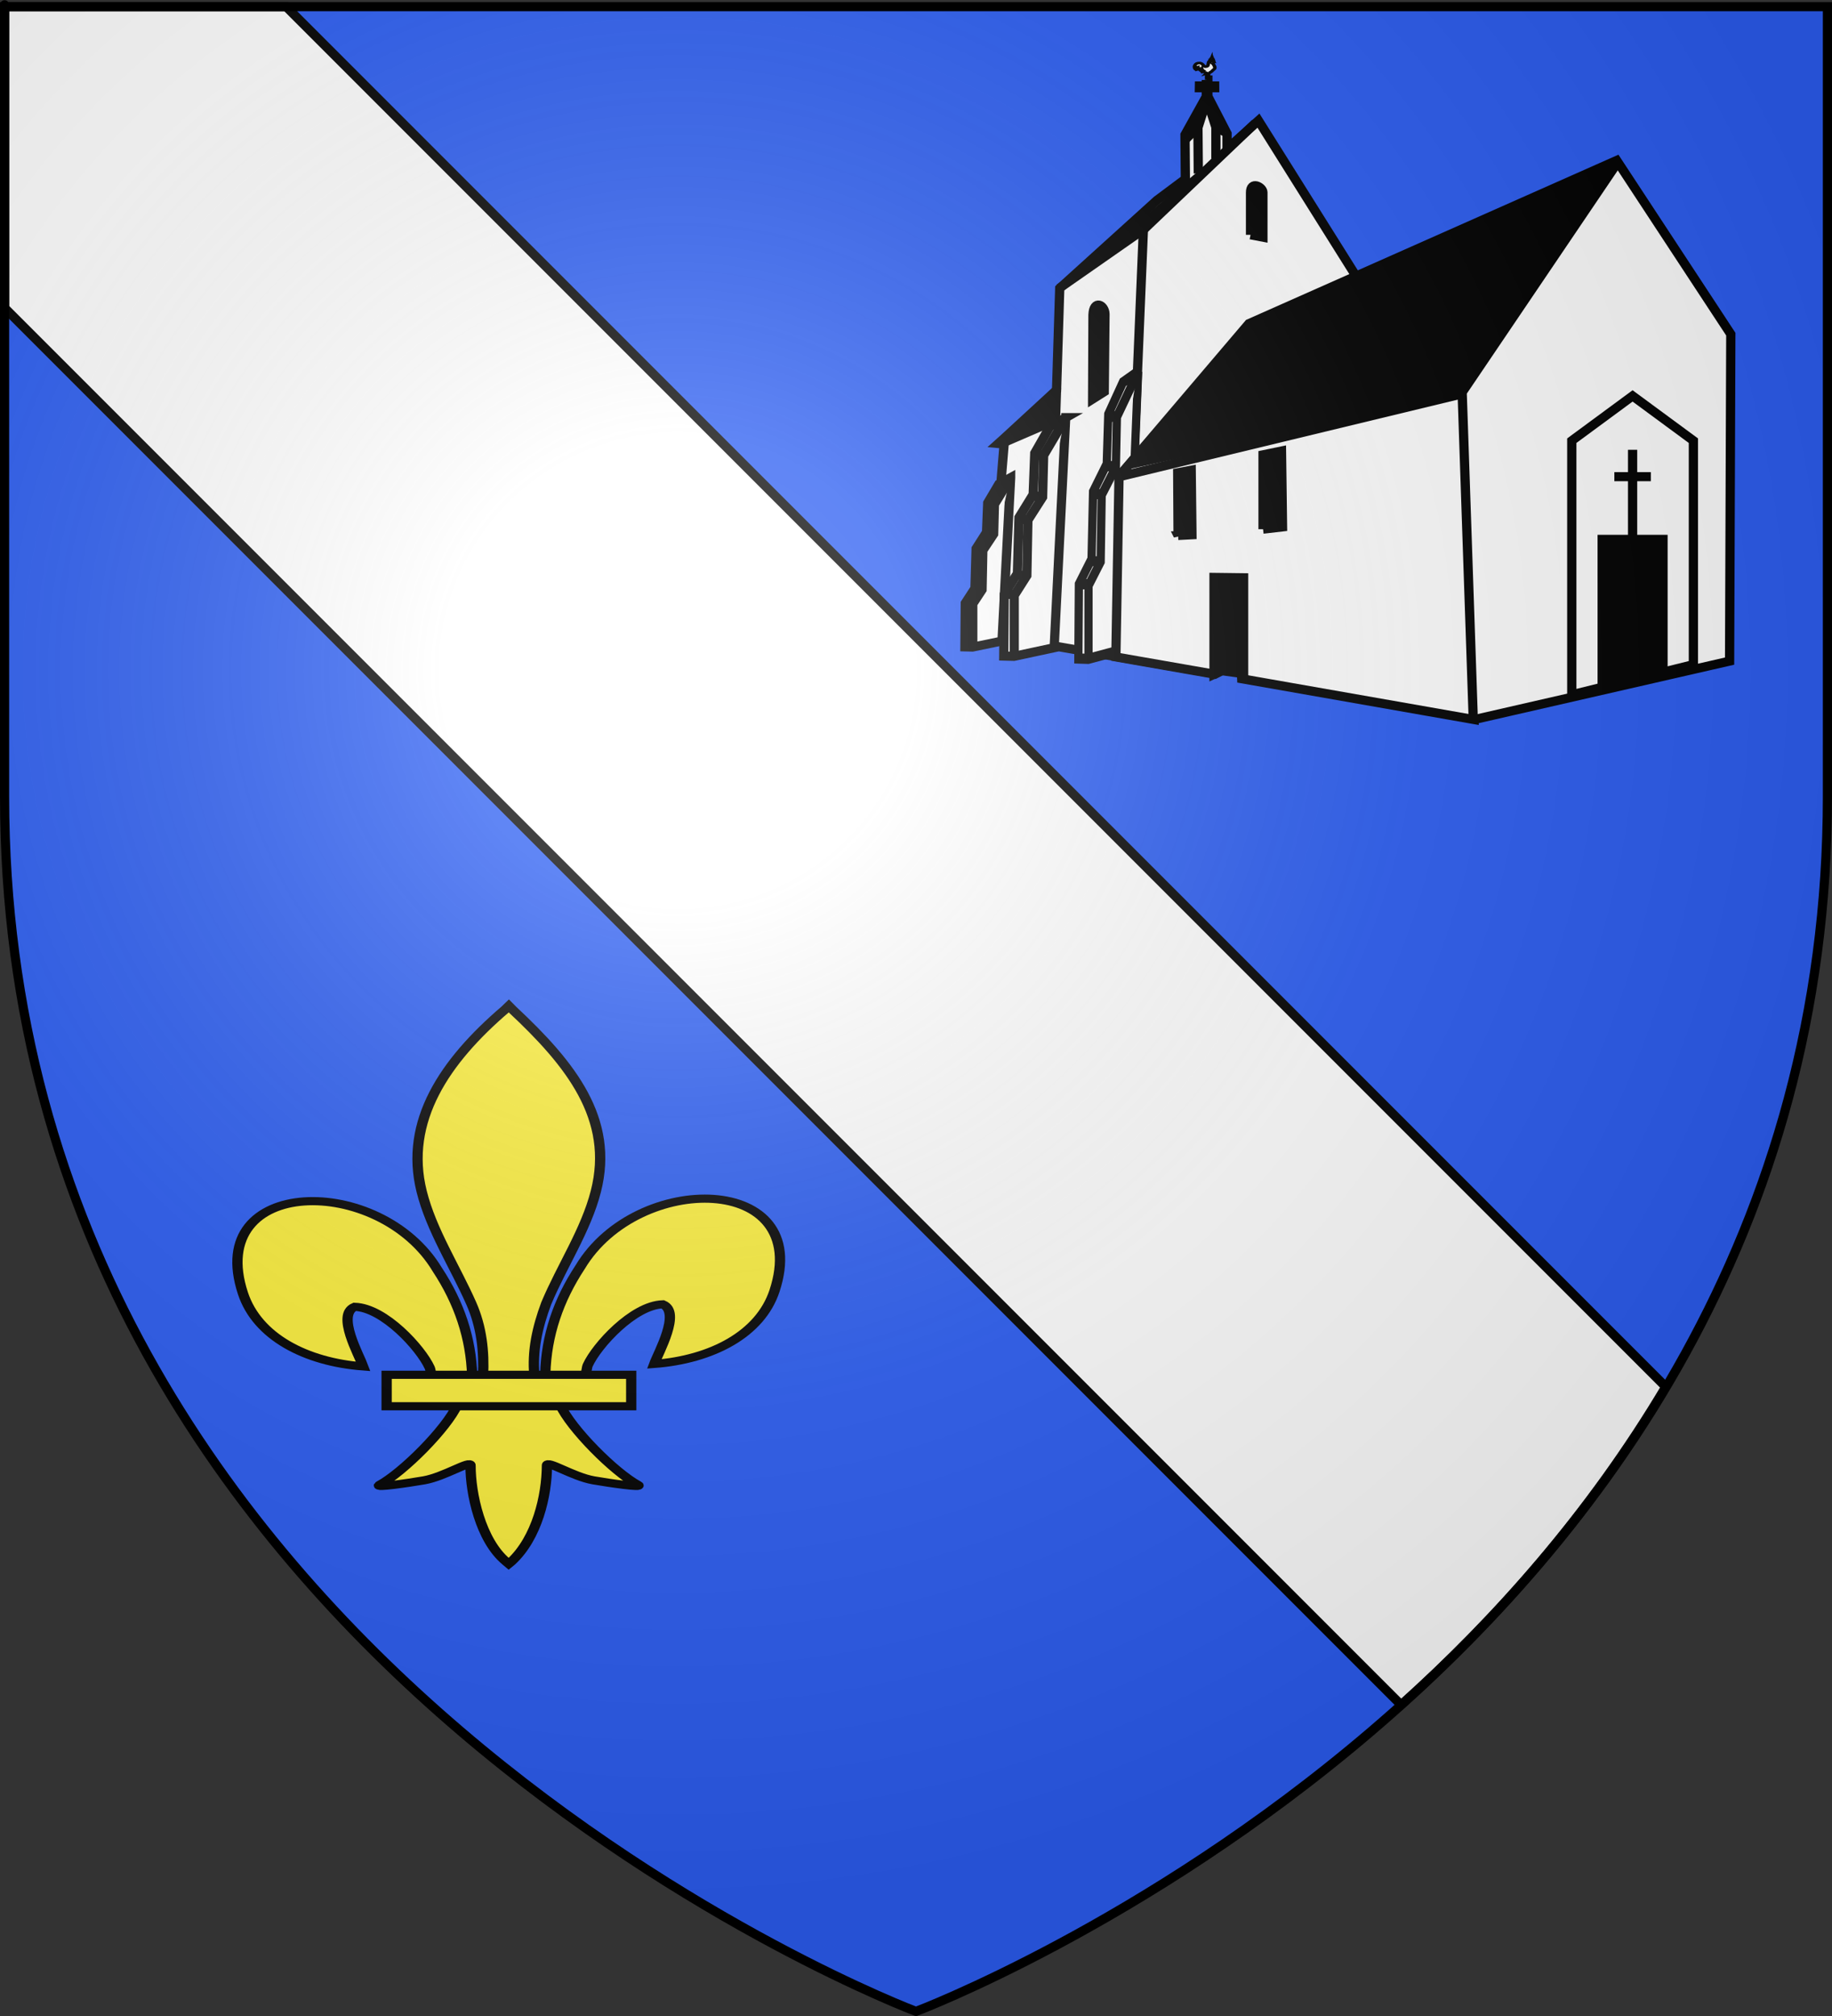
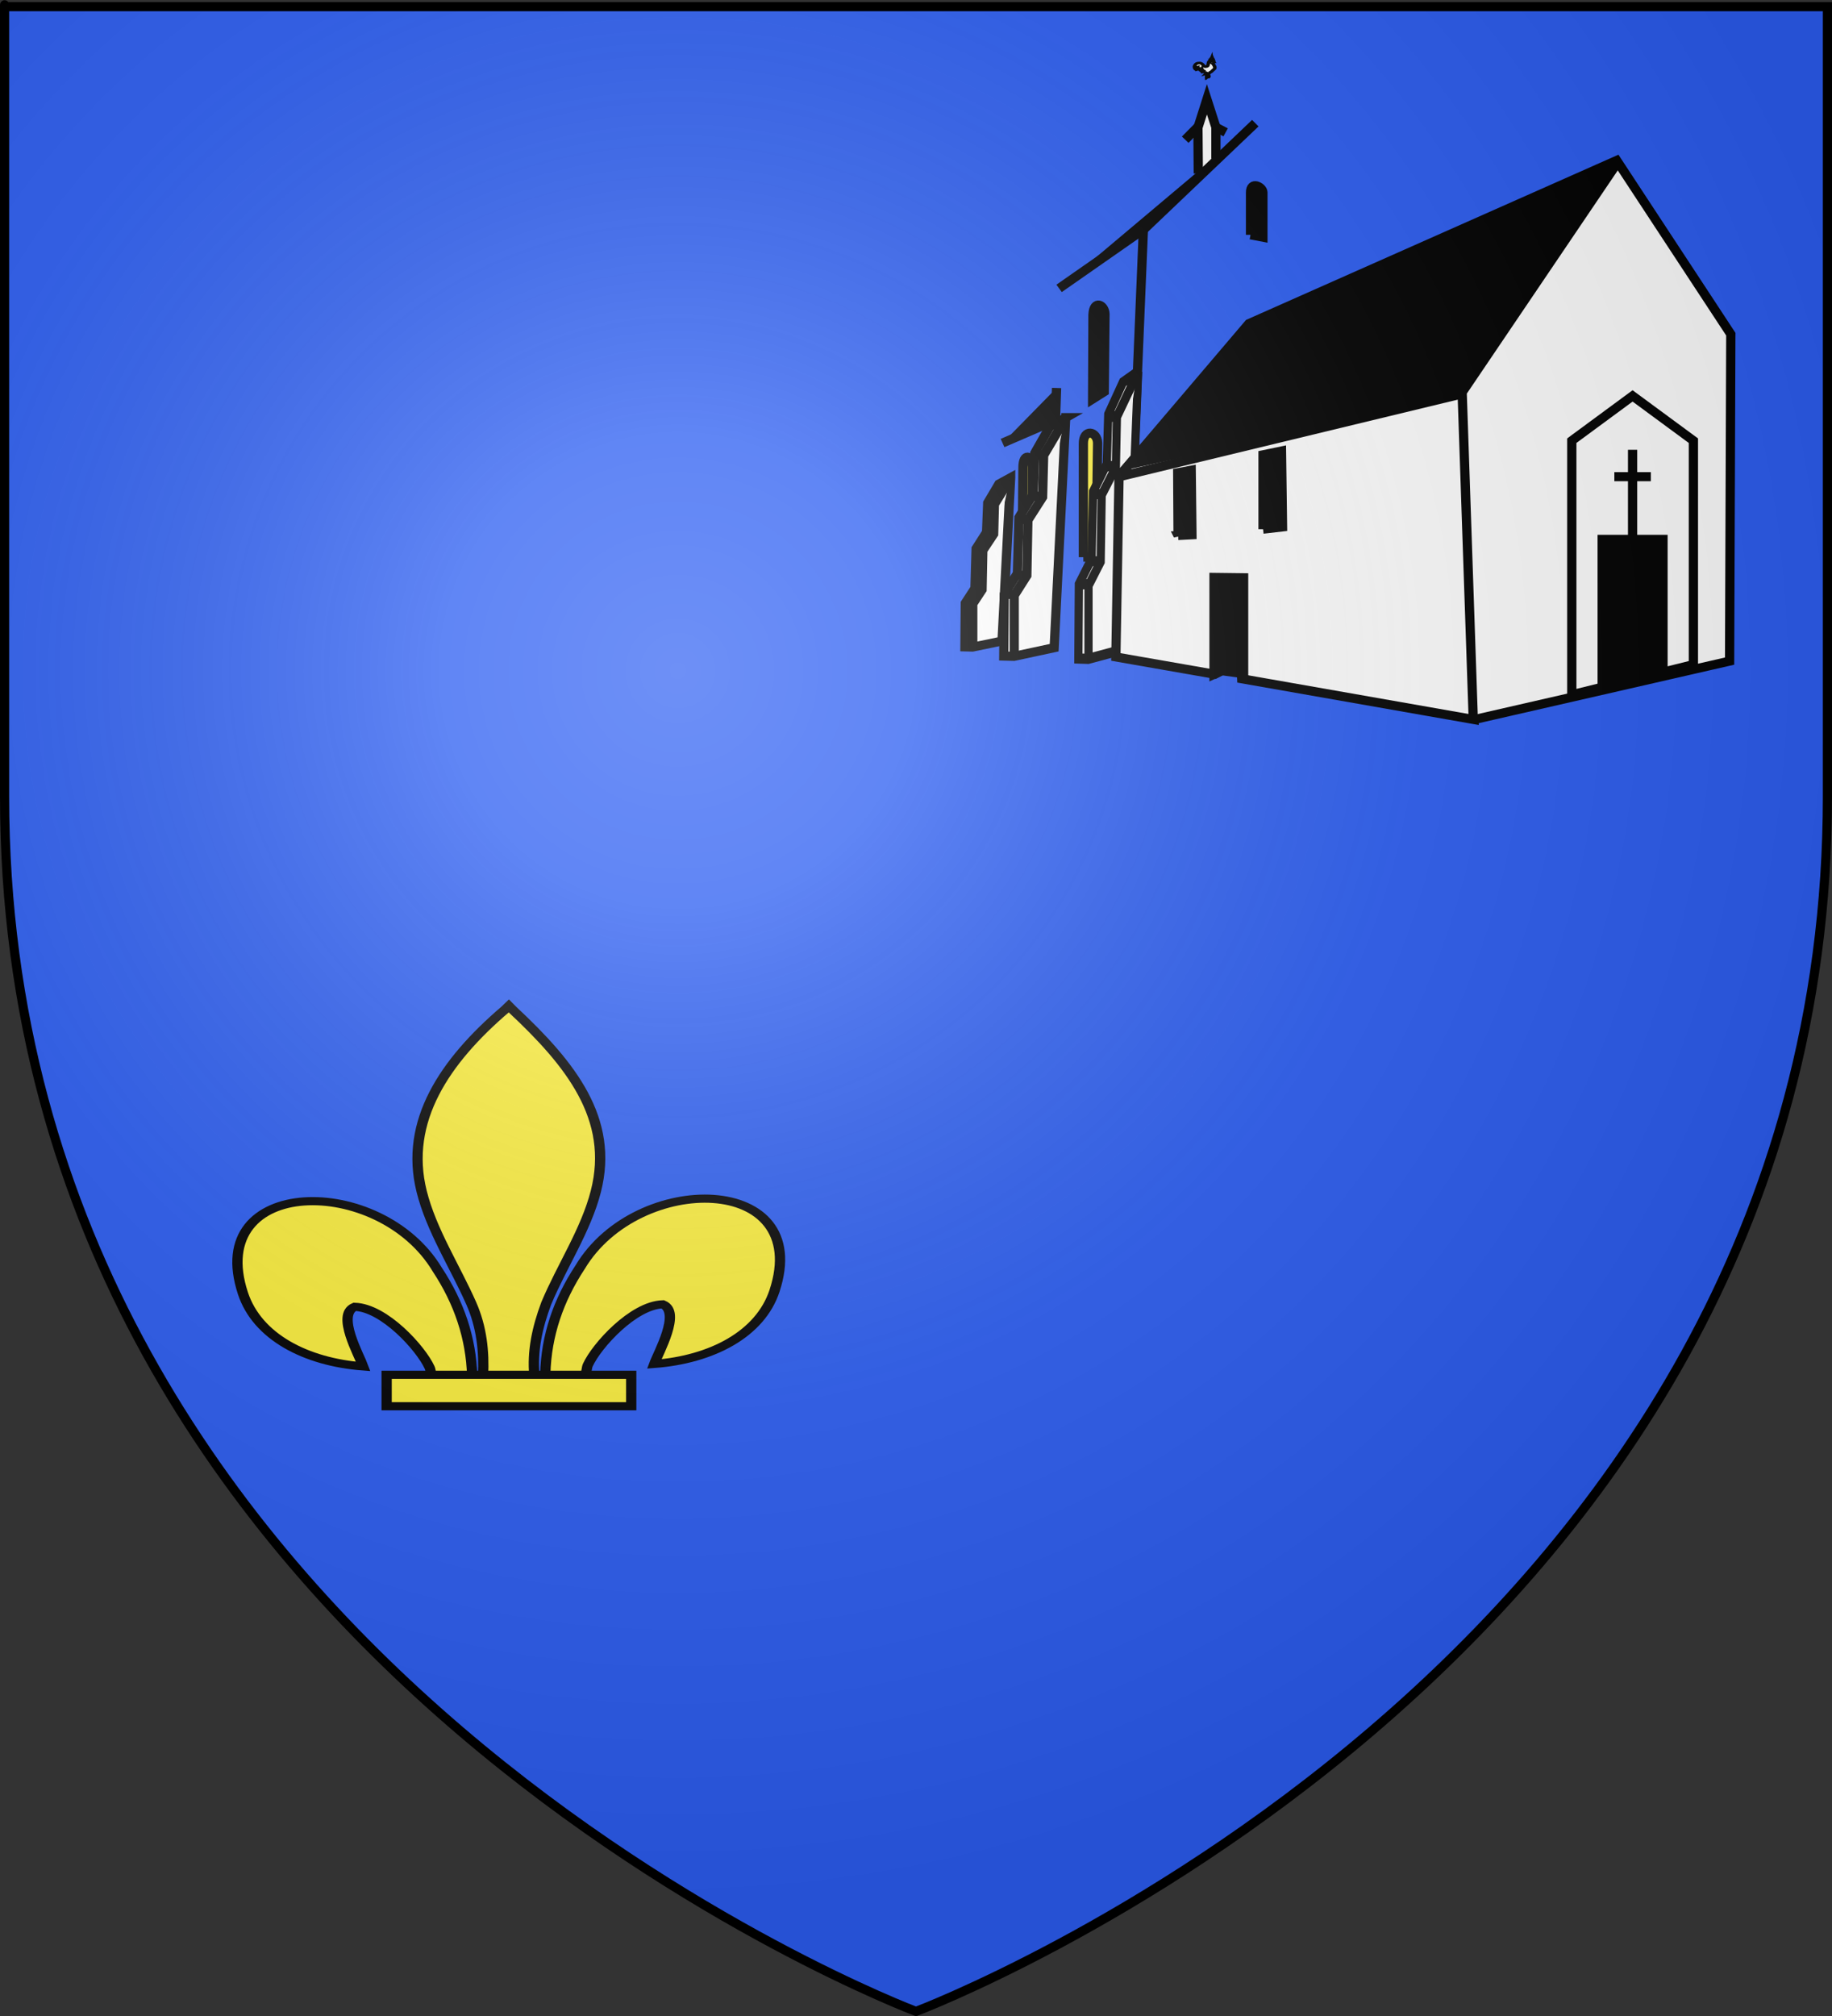
<svg xmlns="http://www.w3.org/2000/svg" xmlns:ns1="http://sodipodi.sourceforge.net/DTD/sodipodi-0.dtd" xmlns:ns2="http://www.inkscape.org/namespaces/inkscape" xmlns:xlink="http://www.w3.org/1999/xlink" height="660" width="600" version="1.0" id="svg2" ns1:version="0.32" ns2:version="0.91 r13725" ns1:docname="Blason_ville_fr_Réaumur_(Vendée).svg" ns2:export-filename="/Users/olivier/Desktop/Blason Rouge/Blason_Vide_3D.png" ns2:export-xdpi="144" ns2:export-ydpi="144" ns2:output_extension="org.inkscape.output.svg.inkscape">
  <rect width="100%" height="100%" fill="#333333" stroke="none" />
  <ns1:namedview ns2:window-height="578" ns2:window-width="800" ns2:pageshadow="2" ns2:pageopacity="0.0" guidetolerance="10.0" gridtolerance="10.0" objecttolerance="10.0" borderopacity="1.0" bordercolor="#666666" pagecolor="#ffffff" id="base" showgrid="false" height="660px" ns2:zoom="0.56960811" ns2:cx="300" ns2:cy="329.94852" ns2:window-x="0" ns2:window-y="0" ns2:current-layer="g14998" ns2:window-maximized="0" />
  <desc id="desc4">Flag of Canton of Valais (Wallis)</desc>
  <defs id="defs6">
    <linearGradient id="linearGradient2893">
      <stop style="stop-color:white;stop-opacity:0.314;" offset="0" id="stop2895" />
      <stop id="stop2897" offset="0.19" style="stop-color:white;stop-opacity:0.251;" />
      <stop style="stop-color:#6b6b6b;stop-opacity:0.125;" offset="0.6" id="stop2901" />
      <stop style="stop-color:black;stop-opacity:0.125;" offset="1" id="stop2899" />
    </linearGradient>
    <radialGradient ns2:collect="always" xlink:href="#linearGradient2893" id="radialGradient3163" gradientUnits="userSpaceOnUse" gradientTransform="matrix(1.353,0,0,1.349,-77.629,-85.747)" cx="221.445" cy="226.331" fx="221.445" fy="226.331" r="300" />
  </defs>
  <g ns2:groupmode="layer" id="layer3" ns2:label="Fond écu" style="display:inline" ns1:insensitive="true">
    <path id="path2855" style="fill:#2b5df2;fill-opacity:1;fill-rule:evenodd;stroke:none;stroke-width:1px;stroke-linecap:butt;stroke-linejoin:miter;stroke-opacity:1" d="M 300,658.5 C 300,658.5 598.5,546.18 598.5,260.728 C 598.5,-24.723 598.5,2.176 598.5,2.176 L 1.5,2.176 L 1.5,260.728 C 1.5,546.18 300,658.5 300,658.5 z " ns1:nodetypes="cccccc" />
    <g id="g4153" style="opacity:1;display:inline">
      <g id="g5810">
-         <path id="path4156" style="fill:#ffffff;fill-opacity:1;fill-rule:evenodd;stroke:#000000;stroke-width:3;stroke-linecap:butt;stroke-linejoin:miter;stroke-miterlimit:4;stroke-dasharray:none;stroke-opacity:1" d="M 1.5,100.781 L 458.875,558.156 C 490.224,530.024 520.913,495.486 545.562,454.031 L 93.719,2.188 L 1.5,2.188 L 1.5,100.781 z " />
        <rect id="rect4923" style="fill:none;fill-opacity:1;fill-rule:nonzero;stroke:none;stroke-width:7.56;stroke-linecap:round;stroke-linejoin:round;stroke-miterlimit:4;stroke-dasharray:none;stroke-opacity:1" y="3.375078e-014" x="0" height="660" width="600" />
      </g>
    </g>
  </g>
  <g ns2:groupmode="layer" id="layer4" ns2:label="Meubles">
    <g id="g3645" ns2:label="Calque 1" transform="translate(-117.596,-235.493)">
      <g transform="translate(109.318,303.367)" id="g7133" ns1:insensitive="true" />
    </g>
    <g transform="matrix(0.761,0,0,0.746,1219.635,-347.651)" id="g4421" style="stroke:#000000;stroke-width:3.983;stroke-miterlimit:4;stroke-dasharray:none;stroke-opacity:1">
      <g style="display:inline;opacity:1;fill:#fcef3c;fill-opacity:1;stroke:#000000;stroke-width:3.983;stroke-miterlimit:4;stroke-dasharray:none;stroke-opacity:1" id="g14998" transform="translate(-878.615,595.652)">
        <path ns1:nodetypes="ccccc" id="path9649" d="m -284.238,124.468 4.082,0.806 0.43,-49.951 c -0.072,-5.228 -4.118,-6.427 -4.082,0.322 l -0.43,48.823 z" style="display:inline;opacity:1;fill:#fcef3c;fill-opacity:1;fill-rule:evenodd;stroke:#000000;stroke-width:3.983;stroke-linecap:butt;stroke-linejoin:miter;stroke-miterlimit:4;stroke-dasharray:none;stroke-opacity:1" ns2:connector-curvature="0" />
        <path ns1:nodetypes="ccccc" id="path8762" d="m -257.813,114.887 5.479,-0.161 0.645,-49.951 c -0.107,-5.228 -6.177,-6.427 -6.123,0.322 l 0,49.79 z" style="fill:#fcef3c;fill-opacity:1;fill-rule:evenodd;stroke:#000000;stroke-width:3.983;stroke-linecap:butt;stroke-linejoin:miter;stroke-miterlimit:4;stroke-dasharray:none;stroke-opacity:1" ns2:connector-curvature="0" />
        <g transform="matrix(-0.317,0,0,0.242,-144.029,-118.3)" id="g8040" style="display:inline;opacity:1;fill:#fcef3c;fill-opacity:1;stroke:#000000;stroke-width:14.375;stroke-miterlimit:4;stroke-dasharray:none;stroke-opacity:1">
          <path id="path8042" style="fill:#ffffff;fill-opacity:1;fill-rule:evenodd;stroke:#000000;stroke-width:4.792;stroke-linecap:butt;stroke-linejoin:miter;stroke-miterlimit:4;stroke-dasharray:none;stroke-opacity:1" d="m 190.947,86.924 c 0,0.04 -0.42,1.633 -0.701,2.778 -0.281,1.144 -0.423,1.799 -0.423,1.799 0,0 0.304,0.235 0.45,0.463 0.145,0.228 0.132,0.45 0.132,0.45 l -0.159,-0.185 c -4.014,1.433 -0.583,-3.158 -0.384,-5.687 l 1.085,0.384 z" ns1:nodetypes="cscscccc" ns2:connector-curvature="0" />
          <path id="path8044" style="fill:#ffffff;fill-opacity:1;fill-rule:evenodd;stroke:#000000;stroke-width:4.792;stroke-linecap:butt;stroke-linejoin:miter;stroke-miterlimit:4;stroke-dasharray:none;stroke-opacity:1" d="m 192.394,86.739 c 0,0.043 -0.456,1.772 -0.761,3.014 -0.305,1.241 -0.459,1.952 -0.459,1.952 0,0 0.33,0.255 0.488,0.502 0.158,0.248 0.144,0.488 0.144,0.488 l -0.172,-0.201 c 0,0 -0.111,0.183 -0.258,0.187 -0.147,0.004 -0.33,-0.172 -0.33,-0.172 -3.873,0.941 -1.938,1 -0.746,-1.119 0.057,-0.244 0.387,-1.073 0.617,-2.339 0.23,-1.266 0.301,-2.727 0.301,-2.727 l 1.177,0.416 z" ns1:nodetypes="cscsccscsscc" ns2:connector-curvature="0" />
          <path ns1:nodetypes="csssssscccccsssssssssscscscscscscscsccccsccscssccscssc" id="path8046" style="fill:#ffffff;fill-opacity:1;fill-rule:evenodd;stroke:#000000;stroke-width:4.792;stroke-linecap:butt;stroke-linejoin:miter;stroke-miterlimit:4;stroke-dasharray:none;stroke-opacity:1" d="m 190.23,86.87 c 0,0 -0.919,0.496 -1.429,-0.042 -0.503,-0.53 -0.233,-0.554 -1.515,-1.921 -1.282,-1.366 -0.784,-0.274 -2.392,-2.037 -0.804,-0.882 -0.914,-1.284 -1.682,-2.207 -0.768,-0.923 -2.194,-2.368 -2.359,-2.811 -0.399,-1.068 -0.589,-1.416 -0.304,-3.207 0.284,-1.791 1.441,-3.958 1.441,-3.958 l 2.07,-4.161 -0.589,-3.044 2.192,-1.847 0.147,0.941 c 0.675,0.647 1.71,0.454 2.623,2.321 0.913,1.867 0.578,3.197 1.055,5.236 0.477,2.04 0.42,2.078 0.649,2.537 0.233,0.467 0.927,0.789 1.583,1.015 0.649,0.223 2.04,0.578 2.598,0.122 0.551,-0.451 1.613,-2.491 2.862,-3.998 1.275,-1.539 2.656,-2.232 3.755,-2.354 1.053,-0.118 3.136,0.193 4.282,1.055 1.199,0.902 3.009,3.217 2.902,6.048 -0.106,2.809 -0.863,3.328 -1.096,3.836 -0.177,0.384 -0.893,1.035 -0.893,1.035 0,0 1.258,-2.395 1.38,-4.262 0.122,-1.867 -0.893,-3.207 -0.893,-3.207 0,0 0.599,1.532 0.081,3.897 -0.518,2.364 -2.151,5.561 -2.151,5.561 0,0 0.741,-3.004 0.934,-5.033 0.193,-2.03 -0.162,-3.085 -0.162,-3.085 0,0 -0.01,0.934 -0.244,1.34 -0.233,0.406 -0.69,0.284 -0.69,0.284 0,0 0.315,0.852 -0.081,1.34 -0.396,0.487 -1.502,0.609 -1.502,0.609 0,0 0.487,1.187 0.122,1.664 -0.365,0.477 -1.583,0.244 -1.583,0.244 0,0 -0.284,0.832 -0.69,1.421 -0.406,0.589 -0.934,0.934 -0.934,0.934 l 0.447,-1.421 -1.38,2.07 -0.568,-1.745 c 0,0 -0.142,1.126 -0.487,1.786 -0.345,0.66 -0.893,0.852 -0.893,0.852 l -0.081,-1.218 c 0,0 -0.502,1.213 -0.568,1.015 -0.061,-0.183 -0.406,-0.852 -0.406,-0.852 0,0 -0.457,0.01 -0.852,0.447 -0.396,0.436 -0.386,0.812 -0.731,1.299 -0.345,0.487 -0.649,0.649 -0.649,0.649 l -0.041,-0.609 c 0,0 -0.173,0.639 -0.406,1.015 -0.233,0.375 -0.528,0.487 -0.528,0.487 0,0 0.096,1.177 -0.122,1.969 -0.218,0.792 -0.254,0.939 -0.71,1.076 -0.457,0.137 -0.687,-1.196 -1.513,-1.084 z" ns2:connector-curvature="0" />
          <path id="path8048" style="fill:#ffffff;fill-opacity:1;fill-rule:evenodd;stroke:#000000;stroke-width:4.792;stroke-linecap:butt;stroke-linejoin:miter;stroke-miterlimit:4;stroke-dasharray:none;stroke-opacity:1" d="m 181.775,65.399 c 0,0 0.216,-0.61 0.648,-0.99 0.432,-0.38 1.08,-0.531 1.08,-0.531 l 1.329,1.406 c 0,0 -0.88,-0.158 -1.645,-0.129 -0.764,0.029 -1.412,0.244 -1.412,0.244 z" ns2:connector-curvature="0" />
          <g id="g8050" transform="matrix(0.057,0,0,0.057,171.356,50.644)" style="fill:#ffffff;fill-opacity:1;stroke:#000000;stroke-width:84.319;stroke-linejoin:miter;stroke-miterlimit:4;stroke-dasharray:none;stroke-opacity:1">
            <path id="path8052" style="fill:#ffffff;fill-opacity:1;stroke:#000000;stroke-width:84.319;stroke-linejoin:miter;stroke-miterlimit:4;stroke-dasharray:none;stroke-opacity:1" transform="matrix(0.901,-0.434,0.434,0.901,-76.676,128.626)" d="m 251.607,232.362 c 0,4.041 -3.6,7.321 -8.036,7.321 -4.436,0 -9.126,-3.43 -8.036,-7.321 0.778,-2.775 2.409,-4.229 5.834,-5.012 4.324,-0.989 10.237,0.971 10.237,5.012 z" ns2:connector-curvature="0" />
-             <path id="path8054" style="fill:#ffffff;fill-opacity:1;stroke:#000000;stroke-width:122.399;stroke-linejoin:miter;stroke-miterlimit:4;stroke-dasharray:none;stroke-opacity:1" transform="matrix(0.621,-0.299,0.299,0.621,22.819,161.257)" d="m 251.607,232.362 c 0,4.044 -3.598,7.321 -8.036,7.321 -4.438,0 -8.036,-3.278 -8.036,-7.321 0,-4.044 3.598,-7.321 8.036,-7.321 4.438,0 8.036,3.278 8.036,7.321 z" ns2:connector-curvature="0" />
            <path id="path8056" style="fill:#ffffff;fill-opacity:1;stroke:#000000;stroke-width:556.599;stroke-linejoin:miter;stroke-miterlimit:4;stroke-dasharray:none;stroke-opacity:1" transform="matrix(0.151,0,0,0.151,203.604,196.767)" d="m 251.607,232.362 c 0,4.044 -3.598,7.321 -8.036,7.321 -4.438,0 -8.036,-3.278 -8.036,-7.321 0,-4.044 3.598,-7.321 8.036,-7.321 4.438,0 8.036,3.278 8.036,7.321 z" ns2:connector-curvature="0" />
            <path id="path8058" style="fill:#ffffff;fill-opacity:1;stroke:#000000;stroke-width:403.001;stroke-linejoin:miter;stroke-miterlimit:4;stroke-dasharray:none;stroke-opacity:1" transform="matrix(0.185,0,0,0.237,198.967,175.591)" d="m 251.607,232.362 c 0,4.044 -3.598,7.321 -8.036,7.321 -4.438,0 -8.036,-3.278 -8.036,-7.321 0,-4.044 3.598,-7.321 8.036,-7.321 4.438,0 8.036,3.278 8.036,7.321 z" ns2:connector-curvature="0" />
          </g>
          <path id="path8060" style="fill:#ffffff;fill-opacity:1;fill-rule:evenodd;stroke:#000000;stroke-width:4.792;stroke-linecap:butt;stroke-linejoin:miter;stroke-miterlimit:4;stroke-dasharray:none;stroke-opacity:1" d="m 185.104,65.212 c 0,0 0.19,1.367 -0.301,1.894 -0.492,0.527 -1.058,0.334 -1.665,0.215 -0.606,-0.118 -0.739,-0.219 -0.761,-0.689 -0.021,-0.47 0.219,-0.793 0.675,-1.191 0.456,-0.398 0.635,-0.344 1.148,-0.402 0.513,-0.057 0.904,0.172 0.904,0.172 z" ns2:connector-curvature="0" />
          <path id="path8062" style="fill:#ffffff;fill-opacity:1;fill-rule:evenodd;stroke:#000000;stroke-width:4.792;stroke-linecap:butt;stroke-linejoin:miter;stroke-miterlimit:4;stroke-dasharray:none;stroke-opacity:1" d="m 183.503,64.086 c -0.411,0.025 -1.015,0.447 -1.299,-0.041 -0.284,-0.487 0.162,-1.908 0.162,-1.908 l 0.447,0.223 c 0,0 -0.198,-0.335 -0.244,-0.629 -0.046,-0.294 0.061,-0.548 0.061,-0.548 0,0 0.137,0.365 0.304,0.568 0.167,0.203 0.386,0.345 0.365,0.244 -0.02,-0.101 -0.198,-0.553 -0.244,-0.994 -0.046,-0.441 0.061,-0.771 0.061,-0.771 0,0 0.188,0.467 0.406,0.792 0.218,0.325 0.467,0.507 0.467,0.507 l -0.02,-2.05 c 0,0 0.162,0.619 0.345,1.015 0.183,0.396 0.386,0.568 0.386,0.568 l 0.203,-2.009 c 0,0 0.203,0.649 0.325,1.096 0.122,0.447 0.162,0.69 0.162,0.69 0,0 0.223,-0.335 0.325,-0.751 0.101,-0.416 0.081,-0.913 0.081,-0.913 0,0 0.137,0.512 0.203,0.852 0.066,0.34 0.061,0.507 0.061,0.507 0,0 0.31,-0.056 0.487,-0.203 0.178,-0.147 0.223,-0.386 0.223,-0.386 0,0 -0.051,0.33 0.02,0.487 0.071,0.157 0.264,0.142 0.264,0.142 0,0 -0.015,0.619 -0.345,1.055 -0.33,0.436 -0.974,0.69 -0.974,0.69 0,0 -0.198,-0.238 -0.589,0 -0.391,0.238 -0.649,0.548 -0.974,0.954 -0.325,0.406 -0.325,0.67 -0.325,0.67 0,0 0.066,0.117 -0.345,0.142 z" ns2:connector-curvature="0" />
        </g>
-         <path ns1:nodetypes="ccccccccccccccccccccccccccc" id="path2461" d="m -204.902,-94.538 0,2.617 -2.954,0 -0.013,0.796 2.966,0 0,3.852 -9.168,16.808 0.161,19.409 -12.25,9.331 -41.823,38.605 -1.367,44.664 -22.332,20.965 -2.735,2.507 2.507,0.228 -6.755,83.634 94.11,16.588 63.727,-174.51 -41.635,-67.668 -13.511,12.416 0,-6.73 -8.256,-16.299 0,-3.799 2.925,0 -0.006,-0.796 -2.919,0 0,-2.621 -0.672,0.004 z" style="fill:#ffffff;fill-opacity:1;fill-rule:evenodd;stroke:#000000;stroke-width:3.983;stroke-linecap:butt;stroke-linejoin:miter;stroke-miterlimit:4;stroke-dasharray:none;stroke-opacity:1" ns2:connector-curvature="0" />
        <g transform="matrix(0.73,0,0,0.715,-46.096,45.062)" id="g5180" style="display:inline;opacity:1;fill:#fcef3c;fill-opacity:1;stroke:#000000;stroke-width:5.513;stroke-miterlimit:4;stroke-dasharray:none;stroke-opacity:1">
          <path style="fill:#ffffff;fill-opacity:1;fill-rule:evenodd;stroke:#000000;stroke-width:5.513;stroke-linecap:butt;stroke-linejoin:miter;stroke-miterlimit:4;stroke-dasharray:none;stroke-opacity:1" d="m -332.927,48.836 -6.864,3.91 -6.581,11.586 -0.684,18.002 -6.153,10.027 -0.684,24.383 -5.697,9.115 -0.228,26.889 4.444,0.114 17.433,-3.76 5.013,-100.266 z" id="path5182" ns1:nodetypes="ccccccccccc" ns2:connector-curvature="0" />
          <path style="fill:#ffffff;fill-opacity:1;fill-rule:evenodd;stroke:#000000;stroke-width:5.513;stroke-linecap:butt;stroke-linejoin:miter;stroke-miterlimit:4;stroke-dasharray:none;stroke-opacity:1" d="m -333.383,49.747 -9.115,15.496 -0.456,18.23 -6.381,10.027 -0.456,24.155 -5.469,8.659 0,25.75" id="path5184" ns1:nodetypes="ccccccc" ns2:connector-curvature="0" />
          <path style="fill:#fcef3c;fill-opacity:1;fill-rule:evenodd;stroke:#000000;stroke-width:5.513;stroke-linecap:butt;stroke-linejoin:miter;stroke-miterlimit:4;stroke-dasharray:none;stroke-opacity:1" d="m -342.431,64.854 -3.552,0.55" id="path5186" ns1:nodetypes="cc" ns2:connector-curvature="0" />
          <path style="fill:#fcef3c;fill-opacity:1;fill-rule:evenodd;stroke:#000000;stroke-width:5.513;stroke-linecap:butt;stroke-linejoin:miter;stroke-miterlimit:4;stroke-dasharray:none;stroke-opacity:1" d="m -342.954,83.017 -4.263,0.122" id="path5188" ns1:nodetypes="cc" ns2:connector-curvature="0" />
          <path style="fill:#fcef3c;fill-opacity:1;fill-rule:evenodd;stroke:#000000;stroke-width:5.513;stroke-linecap:butt;stroke-linejoin:miter;stroke-miterlimit:4;stroke-dasharray:none;stroke-opacity:1" d="m -349.448,93.272 -3.532,-0.114" id="path5190" ns1:nodetypes="cc" ns2:connector-curvature="0" />
          <path style="fill:#fcef3c;fill-opacity:1;fill-rule:evenodd;stroke:#000000;stroke-width:5.513;stroke-linecap:butt;stroke-linejoin:miter;stroke-miterlimit:4;stroke-dasharray:none;stroke-opacity:1" d="m -350.246,117.654 -3.874,-0.228" id="path5192" ns1:nodetypes="cc" ns2:connector-curvature="0" />
          <path style="fill:#fcef3c;fill-opacity:1;fill-rule:evenodd;stroke:#000000;stroke-width:5.513;stroke-linecap:butt;stroke-linejoin:miter;stroke-miterlimit:4;stroke-dasharray:none;stroke-opacity:1" d="m -355.259,125.858 -3.646,0" id="path5194" ns2:connector-curvature="0" />
        </g>
        <g style="fill:#fcef3c;fill-opacity:1;stroke:#000000;stroke-width:3.983;stroke-miterlimit:4;stroke-dasharray:none;stroke-opacity:1" id="g6986">
          <path style="fill:#fcef3c;fill-opacity:1;fill-rule:evenodd;stroke:#000000;stroke-width:3.983;stroke-linecap:butt;stroke-linejoin:miter;stroke-miterlimit:4;stroke-dasharray:none;stroke-opacity:1" d="m -213.984,-68.321 5.317,-5.479 7.573,-0.161 4.512,2.417" id="path6982" ns1:nodetypes="cccc" ns2:connector-curvature="0" />
          <path style="fill:#ffffff;fill-opacity:1;fill-rule:evenodd;stroke:#000000;stroke-width:3.983;stroke-linecap:butt;stroke-linejoin:miter;stroke-miterlimit:4;stroke-dasharray:none;stroke-opacity:1" d="m -208.345,-53.496 -0.161,-20.142 3.867,-12.407 3.867,12.246 0,13.857" id="path6984" ns1:nodetypes="ccccc" ns2:connector-curvature="0" />
        </g>
        <path ns1:nodetypes="ccc" id="path7875" d="m -183.815,-75.578 -47.706,46.368 -36.738,26.136" style="fill:#000000;fill-opacity:1;fill-rule:evenodd;stroke:#000000;stroke-width:3.983;stroke-linecap:butt;stroke-linejoin:miter;stroke-miterlimit:4;stroke-dasharray:none;stroke-opacity:1" ns2:connector-curvature="0" />
        <path ns1:nodetypes="cc" id="path12318" d="m -231.978,-28.87 -4.102,100.266" style="fill:#fcef3c;fill-opacity:1;fill-rule:evenodd;stroke:#000000;stroke-width:3.983;stroke-linecap:butt;stroke-linejoin:miter;stroke-miterlimit:4;stroke-dasharray:none;stroke-opacity:1" ns2:connector-curvature="0" />
        <path ns1:nodetypes="ccc" id="path12320" d="m -269.35,40.632 -0.456,14.128 -22.788,10.027" style="fill:#000000;fill-opacity:1;fill-rule:evenodd;stroke:#000000;stroke-width:3.983;stroke-linecap:butt;stroke-linejoin:miter;stroke-miterlimit:4;stroke-dasharray:none;stroke-opacity:1" ns2:connector-curvature="0" />
        <g transform="matrix(0.992,0,0,1.007,64.858,4.464)" style="fill:#fcef3c;fill-opacity:1;stroke:#000000;stroke-width:3.987;stroke-miterlimit:4;stroke-dasharray:none;stroke-opacity:1" id="g5171">
          <path style="fill:#ffffff;fill-opacity:1;fill-rule:evenodd;stroke:#000000;stroke-width:3.987;stroke-linecap:butt;stroke-linejoin:miter;stroke-miterlimit:4;stroke-dasharray:none;stroke-opacity:1" d="m -332.927,48.836 -6.864,3.91 -6.581,11.586 -0.684,18.002 -6.153,10.027 -0.684,24.383 -5.697,9.115 -0.228,26.889 4.444,0.114 17.433,-3.76 5.013,-100.266 z" id="path4256" ns1:nodetypes="ccccccccccc" ns2:connector-curvature="0" />
          <path style="fill:#ffffff;fill-opacity:1;fill-rule:evenodd;stroke:#000000;stroke-width:3.987;stroke-linecap:butt;stroke-linejoin:miter;stroke-miterlimit:4;stroke-dasharray:none;stroke-opacity:1" d="m -333.383,49.747 -9.115,15.496 -0.456,18.23 -6.381,10.027 -0.456,24.155 -5.469,8.659 0,25.75" id="path4258" ns1:nodetypes="ccccccc" ns2:connector-curvature="0" />
          <path style="fill:#fcef3c;fill-opacity:1;fill-rule:evenodd;stroke:#000000;stroke-width:3.987;stroke-linecap:butt;stroke-linejoin:miter;stroke-miterlimit:4;stroke-dasharray:none;stroke-opacity:1" d="m -342.431,64.854 -3.552,0.55" id="path4260" ns1:nodetypes="cc" ns2:connector-curvature="0" />
          <path style="fill:#fcef3c;fill-opacity:1;fill-rule:evenodd;stroke:#000000;stroke-width:3.987;stroke-linecap:butt;stroke-linejoin:miter;stroke-miterlimit:4;stroke-dasharray:none;stroke-opacity:1" d="m -342.954,83.017 -4.263,0.122" id="path4262" ns1:nodetypes="cc" ns2:connector-curvature="0" />
          <path style="fill:#fcef3c;fill-opacity:1;fill-rule:evenodd;stroke:#000000;stroke-width:3.987;stroke-linecap:butt;stroke-linejoin:miter;stroke-miterlimit:4;stroke-dasharray:none;stroke-opacity:1" d="m -349.448,93.272 -3.532,-0.114" id="path4264" ns1:nodetypes="cc" ns2:connector-curvature="0" />
          <path style="fill:#fcef3c;fill-opacity:1;fill-rule:evenodd;stroke:#000000;stroke-width:3.987;stroke-linecap:butt;stroke-linejoin:miter;stroke-miterlimit:4;stroke-dasharray:none;stroke-opacity:1" d="m -350.246,117.654 -3.874,-0.228" id="path4266" ns1:nodetypes="cc" ns2:connector-curvature="0" />
          <path style="fill:#fcef3c;fill-opacity:1;fill-rule:evenodd;stroke:#000000;stroke-width:3.987;stroke-linecap:butt;stroke-linejoin:miter;stroke-miterlimit:4;stroke-dasharray:none;stroke-opacity:1" d="m -355.259,125.858 -3.646,0" id="path4268" ns2:connector-curvature="0" />
        </g>
        <path ns1:nodetypes="ccccc" id="path13207" d="m -253.831,45.497 4.995,-3.218 0.322,-34.106 c -0.107,-4.1 -4.888,-6.427 -5.156,0.322 l -0.161,37.001 z" style="display:inline;opacity:1;fill:#000000;fill-opacity:1;fill-rule:evenodd;stroke:#000000;stroke-width:3.983;stroke-linecap:butt;stroke-linejoin:miter;stroke-miterlimit:4;stroke-dasharray:none;stroke-opacity:1" ns2:connector-curvature="0" />
        <path ns1:nodetypes="ccccc" id="path13209" d="m -185.867,-26.58 5.317,1.04 -1e-5,-19.723 c -0.107,-2.371 -5.371,-5.167 -5.317,0.186 l -1e-5,18.497 z" style="display:inline;opacity:1;fill:#000000;fill-opacity:1;fill-rule:evenodd;stroke:#000000;stroke-width:3.983;stroke-linecap:butt;stroke-linejoin:miter;stroke-miterlimit:4;stroke-dasharray:none;stroke-opacity:1" ns2:connector-curvature="0" />
        <g transform="matrix(0.957,0,0,1.212,84.382,-25.773)" id="g6966" style="display:inline;opacity:1;fill:#fcef3c;fill-opacity:1;stroke:#000000;stroke-width:3.697;stroke-miterlimit:4;stroke-dasharray:none;stroke-opacity:1">
          <path style="fill:#ffffff;fill-opacity:1;fill-rule:evenodd;stroke:#000000;stroke-width:3.697;stroke-linecap:butt;stroke-linejoin:miter;stroke-miterlimit:4;stroke-dasharray:none;stroke-opacity:1" d="m -332.927,48.836 -6.864,3.91 -6.581,11.586 -0.684,18.002 -6.153,10.027 -0.684,24.383 -5.697,9.115 -0.228,26.889 4.444,0.114 17.433,-3.76 5.013,-100.266 z" id="path6968" ns1:nodetypes="ccccccccccc" ns2:connector-curvature="0" />
          <path style="fill:#ffffff;fill-opacity:1;fill-rule:evenodd;stroke:#000000;stroke-width:3.697;stroke-linecap:butt;stroke-linejoin:miter;stroke-miterlimit:4;stroke-dasharray:none;stroke-opacity:1" d="m -333.383,49.747 -9.115,15.496 -0.456,18.23 -6.381,10.027 -0.456,24.155 -5.469,8.659 0,25.75" id="path6970" ns1:nodetypes="ccccccc" ns2:connector-curvature="0" />
          <path style="fill:#fcef3c;fill-opacity:1;fill-rule:evenodd;stroke:#000000;stroke-width:3.697;stroke-linecap:butt;stroke-linejoin:miter;stroke-miterlimit:4;stroke-dasharray:none;stroke-opacity:1" d="m -342.431,64.854 -3.552,0.55" id="path6972" ns1:nodetypes="cc" ns2:connector-curvature="0" />
          <path style="fill:#fcef3c;fill-opacity:1;fill-rule:evenodd;stroke:#000000;stroke-width:3.697;stroke-linecap:butt;stroke-linejoin:miter;stroke-miterlimit:4;stroke-dasharray:none;stroke-opacity:1" d="m -342.954,83.017 -4.263,0.122" id="path6974" ns1:nodetypes="cc" ns2:connector-curvature="0" />
          <path style="fill:#fcef3c;fill-opacity:1;fill-rule:evenodd;stroke:#000000;stroke-width:3.697;stroke-linecap:butt;stroke-linejoin:miter;stroke-miterlimit:4;stroke-dasharray:none;stroke-opacity:1" d="m -349.448,93.272 -3.532,-0.114" id="path6976" ns1:nodetypes="cc" ns2:connector-curvature="0" />
          <path style="fill:#fcef3c;fill-opacity:1;fill-rule:evenodd;stroke:#000000;stroke-width:3.697;stroke-linecap:butt;stroke-linejoin:miter;stroke-miterlimit:4;stroke-dasharray:none;stroke-opacity:1" d="m -350.246,117.654 -3.874,-0.228" id="path6978" ns1:nodetypes="cc" ns2:connector-curvature="0" />
          <path style="fill:#fcef3c;fill-opacity:1;fill-rule:evenodd;stroke:#000000;stroke-width:3.697;stroke-linecap:butt;stroke-linejoin:miter;stroke-miterlimit:4;stroke-dasharray:none;stroke-opacity:1" d="m -355.259,125.858 -3.646,0" id="path6980" ns2:connector-curvature="0" />
        </g>
        <path id="path11427" d="M -89.646,186.151 20.303,160.494 20.829,17.021 -28.279,-59.228 -186.577,12.398 l -55.883,66.973 -1.367,79.301 42.639,7.599 2.947,-1.561 8.486,1.186 0.1,2.34 100.011,17.915 z" style="fill:#ffffff;fill-opacity:1;fill-rule:evenodd;stroke:#000000;stroke-width:3.983;stroke-linecap:butt;stroke-linejoin:miter;stroke-miterlimit:4;stroke-dasharray:none;stroke-opacity:1" ns1:nodetypes="cccccccccccc" ns2:connector-curvature="0" />
        <g style="fill:#fcef3c;fill-opacity:1;stroke:#000000;stroke-width:3.983;stroke-miterlimit:4;stroke-dasharray:none;stroke-opacity:1" id="g14991">
          <path style="fill:none;fill-opacity:1;fill-rule:evenodd;stroke:#000000;stroke-width:3.983;stroke-linecap:butt;stroke-linejoin:miter;stroke-miterlimit:4;stroke-dasharray:none;stroke-opacity:1" d="M -27.345,-59.178 -94.797,42.533 -90.023,185.589" id="path11429" ns1:nodetypes="ccc" ns2:connector-curvature="0" />
          <path style="fill:#000000;fill-opacity:1;fill-rule:evenodd;stroke:#000000;stroke-width:3.983;stroke-linecap:butt;stroke-linejoin:miter;stroke-miterlimit:4;stroke-dasharray:none;stroke-opacity:1" d="m -217.046,105.381 5.962,-0.322 -0.322,-28.359 -5.801,1.128 0.161,27.554 z" id="path9651" ns1:nodetypes="ccccc" ns2:connector-curvature="0" />
          <path style="display:inline;opacity:1;fill:#000000;fill-opacity:1;fill-rule:evenodd;stroke:#000000;stroke-width:3.983;stroke-linecap:butt;stroke-linejoin:miter;stroke-miterlimit:4;stroke-dasharray:none;stroke-opacity:1" d="m -180.483,102.598 8.379,-0.992 -0.441,-33.329 -7.938,1.676 2e-5,32.646 z" id="path10538" ns1:nodetypes="ccccc" ns2:connector-curvature="0" />
          <path style="fill:#000000;fill-opacity:1;fill-rule:evenodd;stroke:#000000;stroke-width:3.983;stroke-linecap:butt;stroke-linejoin:miter;stroke-miterlimit:4;stroke-dasharray:none;stroke-opacity:1" d="m -197.184,164.256 -1.331,0.583 -3.062,1.45 1e-5,-42.539 12.729,0.161 0,43.184" id="path10540" ns1:nodetypes="cccccc" ns2:connector-curvature="0" />
          <path style="fill:#fcef3c;fill-opacity:1;fill-rule:evenodd;stroke:#000000;stroke-width:3.983;stroke-linecap:butt;stroke-linejoin:miter;stroke-miterlimit:4;stroke-dasharray:none;stroke-opacity:1" d="M -241.549,79.371 -95.441,43.39" id="path11431" ns1:nodetypes="cc" ns2:connector-curvature="0" />
        </g>
        <path style="fill:#000000;fill-rule:evenodd;stroke:#000000;stroke-width:1.328px;stroke-linecap:butt;stroke-linejoin:miter;stroke-opacity:1" d="m -241.684,76.361 54.979,-64.765 157.966,-69.504 -67.368,101.886 z" id="path4276" ns2:connector-curvature="0" />
      </g>
      <path ns1:nodetypes="cccccc" style="fill:#ffffff;fill-opacity:1;fill-rule:evenodd;stroke:#000000;stroke-width:3.983;stroke-linecap:butt;stroke-linejoin:miter;stroke-miterlimit:4;stroke-dasharray:none;stroke-opacity:1" d="m -926.225,770.9 0,-111.485 26.169,-19.652 26.169,19.652 0,98.26 -52.337,13.225 z" id="path4358" ns2:connector-curvature="0" />
      <path ns1:nodetypes="ccccc" style="fill:#000000;fill-opacity:1;fill-rule:evenodd;stroke:#000000;stroke-width:3.983;stroke-linecap:butt;stroke-linejoin:miter;stroke-miterlimit:4;stroke-dasharray:none;stroke-opacity:1" d="m -913.141,768.344 0,-65.626 26.169,0 0,58.956 -26.169,6.67 z" id="path4360" ns2:connector-curvature="0" />
      <path style="fill:#e20909;fill-opacity:1;fill-rule:evenodd;stroke:#000000;stroke-width:3.983;stroke-linecap:butt;stroke-linejoin:miter;stroke-miterlimit:4;stroke-dasharray:none;stroke-opacity:1" d="m -900.056,663.415 0,39.304" id="path4362" ns2:connector-curvature="0" />
      <path style="fill:#e20909;fill-opacity:1;fill-rule:evenodd;stroke:#000000;stroke-width:3.983;stroke-linecap:butt;stroke-linejoin:miter;stroke-miterlimit:4;stroke-dasharray:none;stroke-opacity:1" d="m -907.907,675.206 15.701,0" id="path4364" ns2:connector-curvature="0" />
    </g>
    <g transform="matrix(0.252,0,0,0.2,76.019,327.919)" id="g1878">
      <g id="g4563" style="stroke:#000000;stroke-width:13.35;stroke-miterlimit:4;stroke-dasharray:none;stroke-opacity:1">
        <path ns1:nodetypes="ccscscc" id="path1876" style="display:inline;opacity:1;fill:#fcef3c;fill-opacity:1;fill-rule:evenodd;stroke:#000000;stroke-width:13.35;stroke-linecap:butt;stroke-linejoin:miter;stroke-miterlimit:4;stroke-dasharray:none;stroke-opacity:1" d="m 407.029,608.699 c 1.425,-61.956 16.751,-119.539 45.29,-174.109 74.714,-157.186 302.92,-153.432 252.615,38.811 -18.537,70.839 -81.509,112.474 -156.319,119.615 5.4,-18.665 35.1,-84.652 11.124,-97.562 -38.338,1.448 -85.944,67.705 -97.393,99.301 -1.653,4.536 -1.19,9.778 -3.036,14.24" ns2:connector-curvature="0" />
        <g id="g4556" style="display:inline;opacity:1;stroke:#000000;stroke-width:13.35;stroke-miterlimit:4;stroke-dasharray:none;stroke-opacity:1" transform="translate(-38.532,-48.577)">
          <g id="g13018" style="fill:#fcef3c;fill-opacity:1;stroke:#000000;stroke-width:13.35;stroke-miterlimit:4;stroke-dasharray:none;stroke-opacity:1" transform="translate(0,4)">
            <path ns1:nodetypes="ccscscc" id="path1902" style="fill:#fcef3c;fill-opacity:1;fill-rule:evenodd;stroke:#000000;stroke-width:13.35;stroke-linecap:butt;stroke-linejoin:miter;stroke-miterlimit:4;stroke-dasharray:none;stroke-opacity:1" d="M 350.523,657.372 C 349.098,595.416 333.772,537.833 305.233,483.264 230.519,326.078 2.313,329.832 52.618,522.075 71.155,592.914 134.127,634.549 208.937,641.69 203.537,623.025 173.837,557.038 197.813,544.128 c 38.338,1.448 85.944,67.705 97.393,99.301 1.653,4.536 1.19,9.778 3.036,14.24" ns2:connector-curvature="0" />
            <path ns1:nodetypes="csccccsccc" id="path3734" style="fill:#fcef3c;fill-opacity:1;fill-rule:nonzero;stroke:#000000;stroke-width:13.35;stroke-linecap:butt;stroke-linejoin:miter;stroke-miterlimit:4;stroke-dasharray:none;stroke-opacity:1" d="m 393.626,57.12 c -78.714,84.849 -131.565,182.962 -108.781,298.031 12.57,63.484 43.042,122.28 64.531,183.438 13.436,38.37 16.872,78.452 15.281,118.781 l 66.781,0 c -3.197,-40.626 3.807,-79.998 15.281,-118.781 20.474,-61.538 51.626,-119.906 64.531,-183.438 C 535.379,236.372 478.744,146.792 402.813,57.495 l -4.64,-5.918 -4.547,5.543 z" ns2:connector-curvature="0" />
-             <path ns1:nodetypes="cssscccssscc" id="path6395" style="fill:#fcef3c;fill-opacity:1;fill-rule:evenodd;stroke:#000000;stroke-width:13.35;stroke-linecap:butt;stroke-linejoin:miter;stroke-miterlimit:4;stroke-dasharray:none;stroke-opacity:1" d="m 331.345,704.401 c -13.962,39.13 -70.888,110.792 -101.125,131.219 -7.842,5.298 37.486,-3.052 57.781,-7.5 26.619,-5.835 61.217,-34.198 60.406,-24.188 -0.076,45.838 12.811,122.324 46.406,157.469 l 3.182,3.388 3.287,-3.388 c 33.578,-39.171 46.238,-108.042 46.406,-157.469 -0.811,-10.01 33.787,18.353 60.406,24.188 20.295,4.448 65.623,12.798 57.781,7.5 -30.237,-20.427 -87.132,-92.089 -101.094,-131.219 l -133.438,0 z" ns2:connector-curvature="0" />
            <rect id="rect4623" style="fill:#fcef3c;fill-opacity:1;stroke:#000000;stroke-width:13.35;stroke-miterlimit:4;stroke-dasharray:none;stroke-opacity:1" y="655.379" x="239.352" height="51.503" width="317.888" />
          </g>
        </g>
      </g>
    </g>
  </g>
  <g ns2:groupmode="layer" id="layer2" ns2:label="Reflet final" ns1:insensitive="true">
    <path ns1:nodetypes="cccccc" d="M 300,658.5 C 300,658.5 598.5,546.18 598.5,260.728 C 598.5,-24.723 598.5,2.176 598.5,2.176 L 1.5,2.176 L 1.5,260.728 C 1.5,546.18 300,658.5 300,658.5 z " style="opacity:1;fill:url(#radialGradient3163);fill-opacity:1;fill-rule:evenodd;stroke:none;stroke-width:1px;stroke-linecap:butt;stroke-linejoin:miter;stroke-opacity:1" id="path2875" ns2:export-xdpi="144" ns2:export-ydpi="144" />
  </g>
  <g ns2:groupmode="layer" id="layer1" ns2:label="Contour final" ns1:insensitive="true">
    <path ns1:nodetypes="cccccc" d="M 300,658.5 C 300,658.5 1.5,546.18 1.5,260.728 C 1.5,-24.723 1.5,2.176 1.5,2.176 L 598.5,2.176 L 598.5,260.728 C 598.5,546.18 300,658.5 300,658.5 z " style="opacity:1;fill:none;fill-opacity:1;fill-rule:evenodd;stroke:#000000;stroke-width:3;stroke-linecap:butt;stroke-linejoin:miter;stroke-miterlimit:4;stroke-dasharray:none;stroke-opacity:1" id="path1411" ns2:export-xdpi="144" ns2:export-ydpi="144" />
  </g>
</svg>